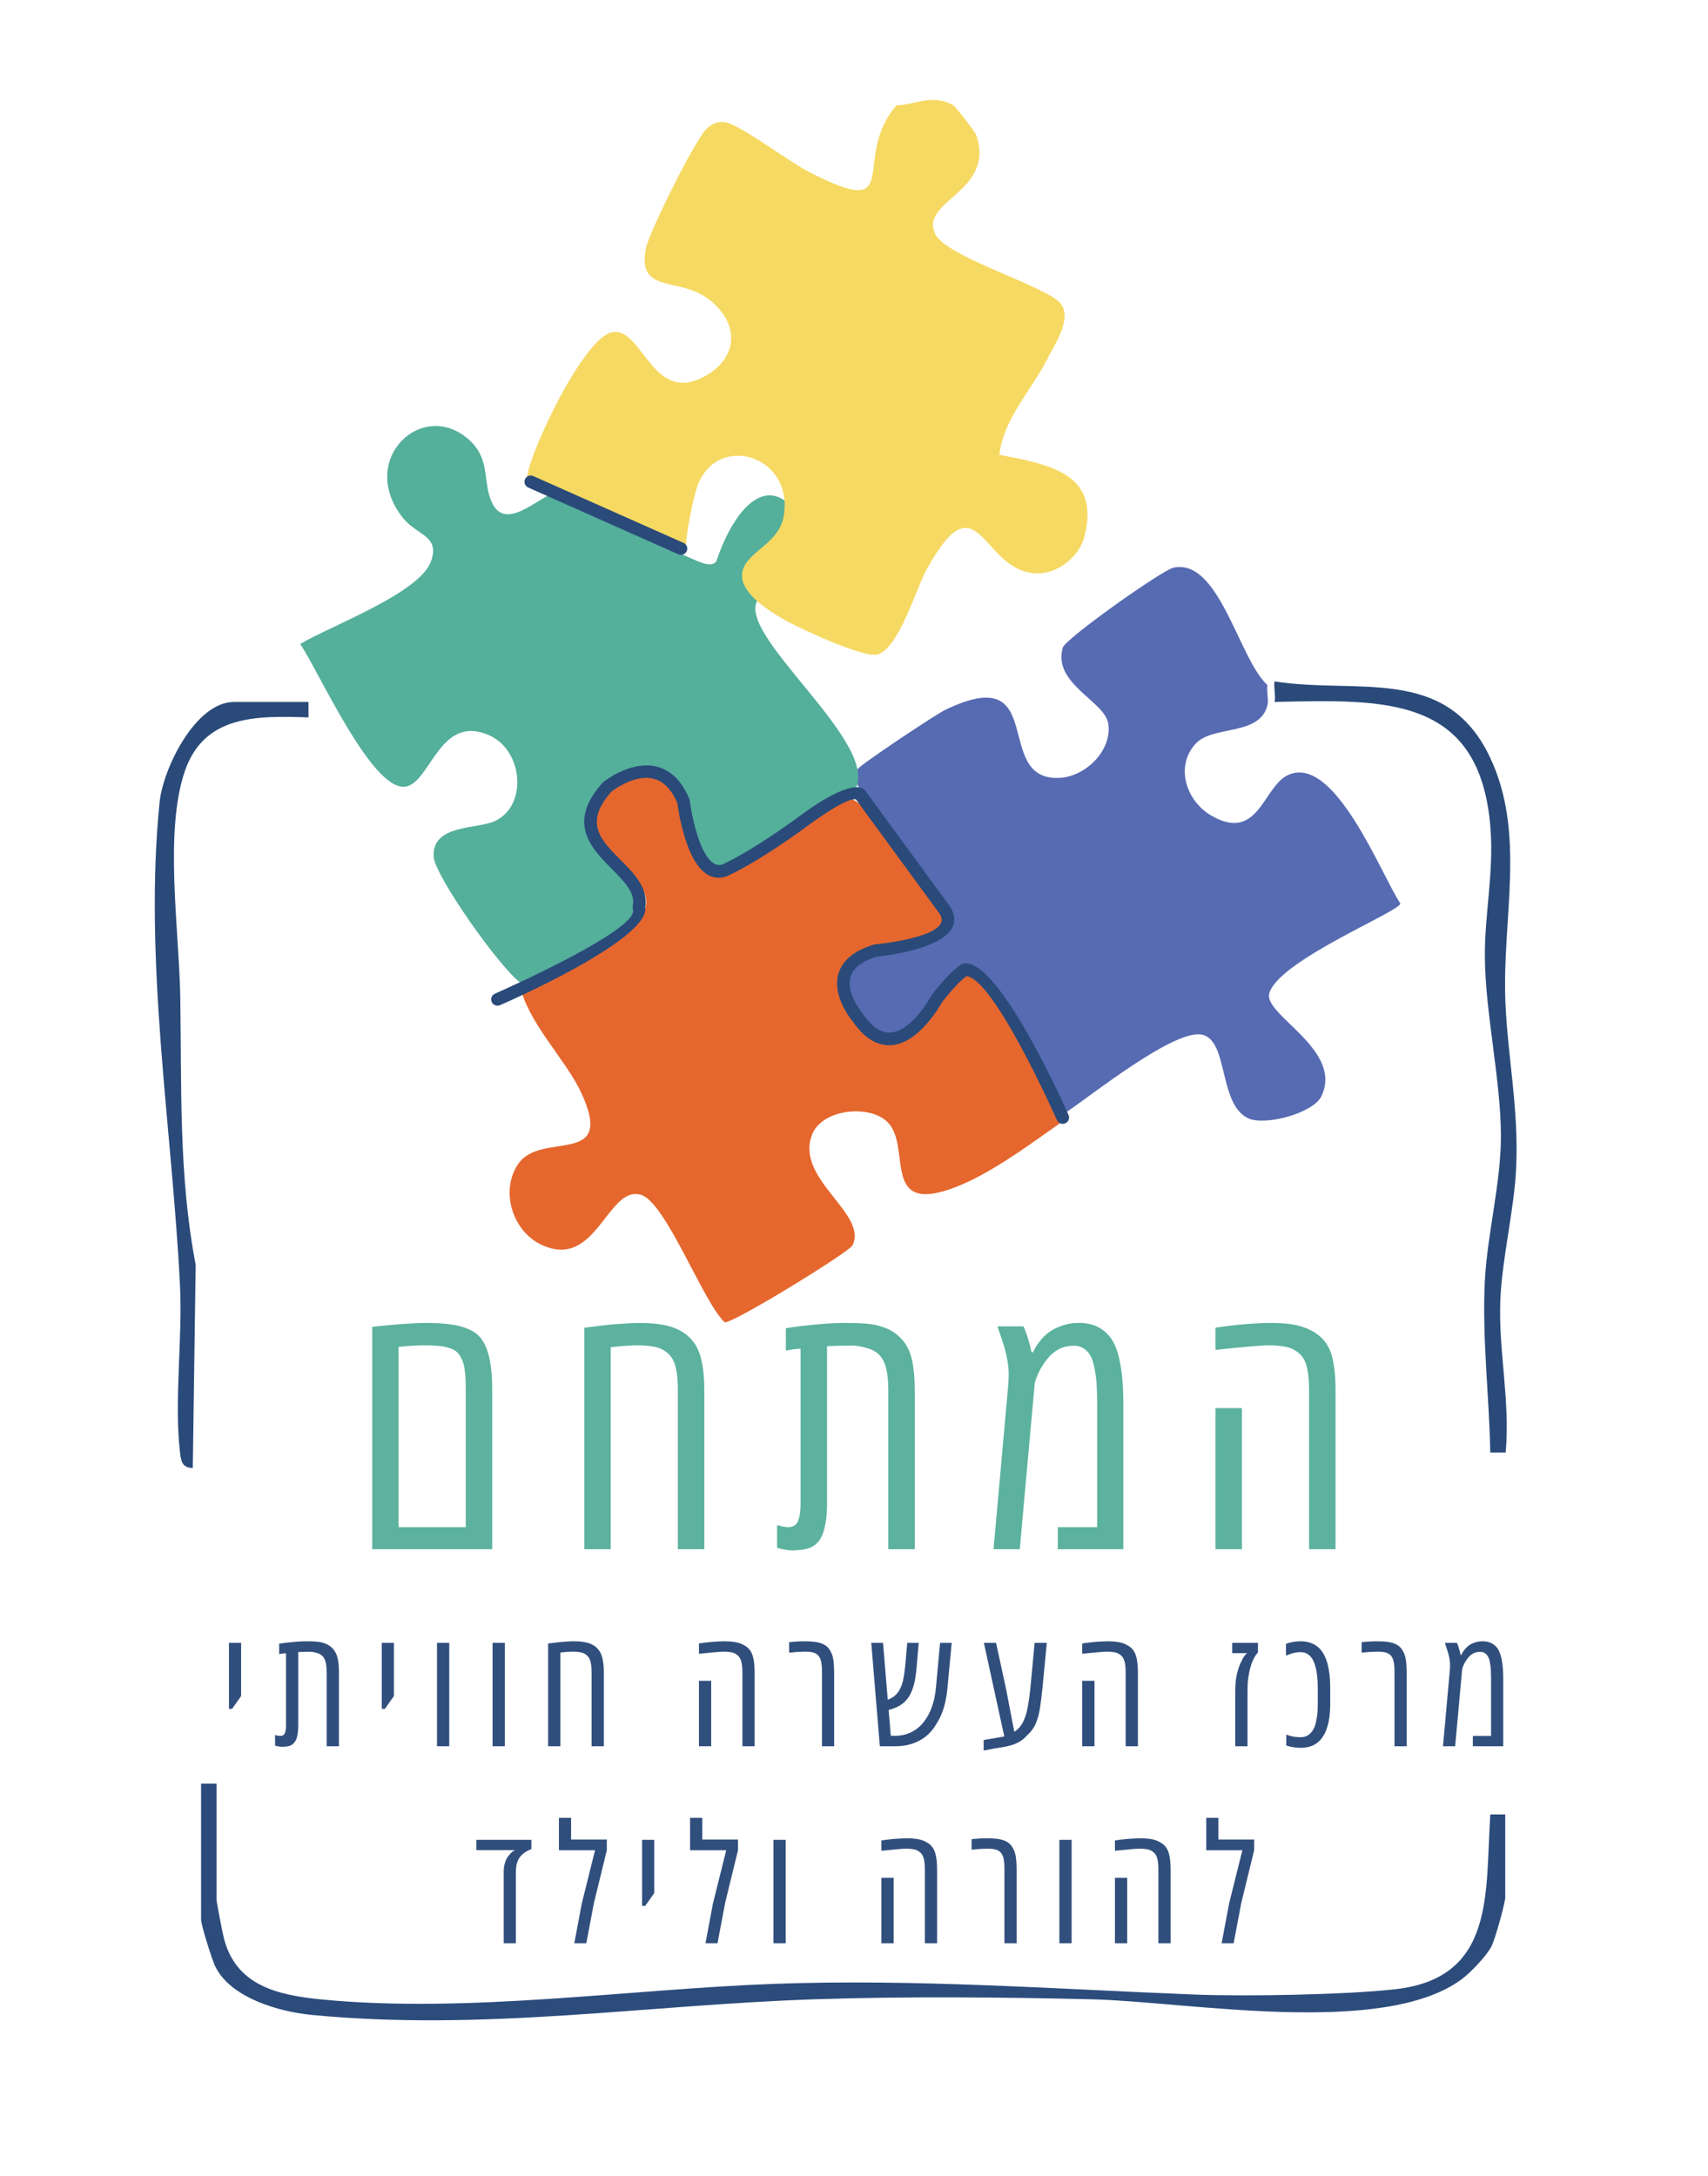
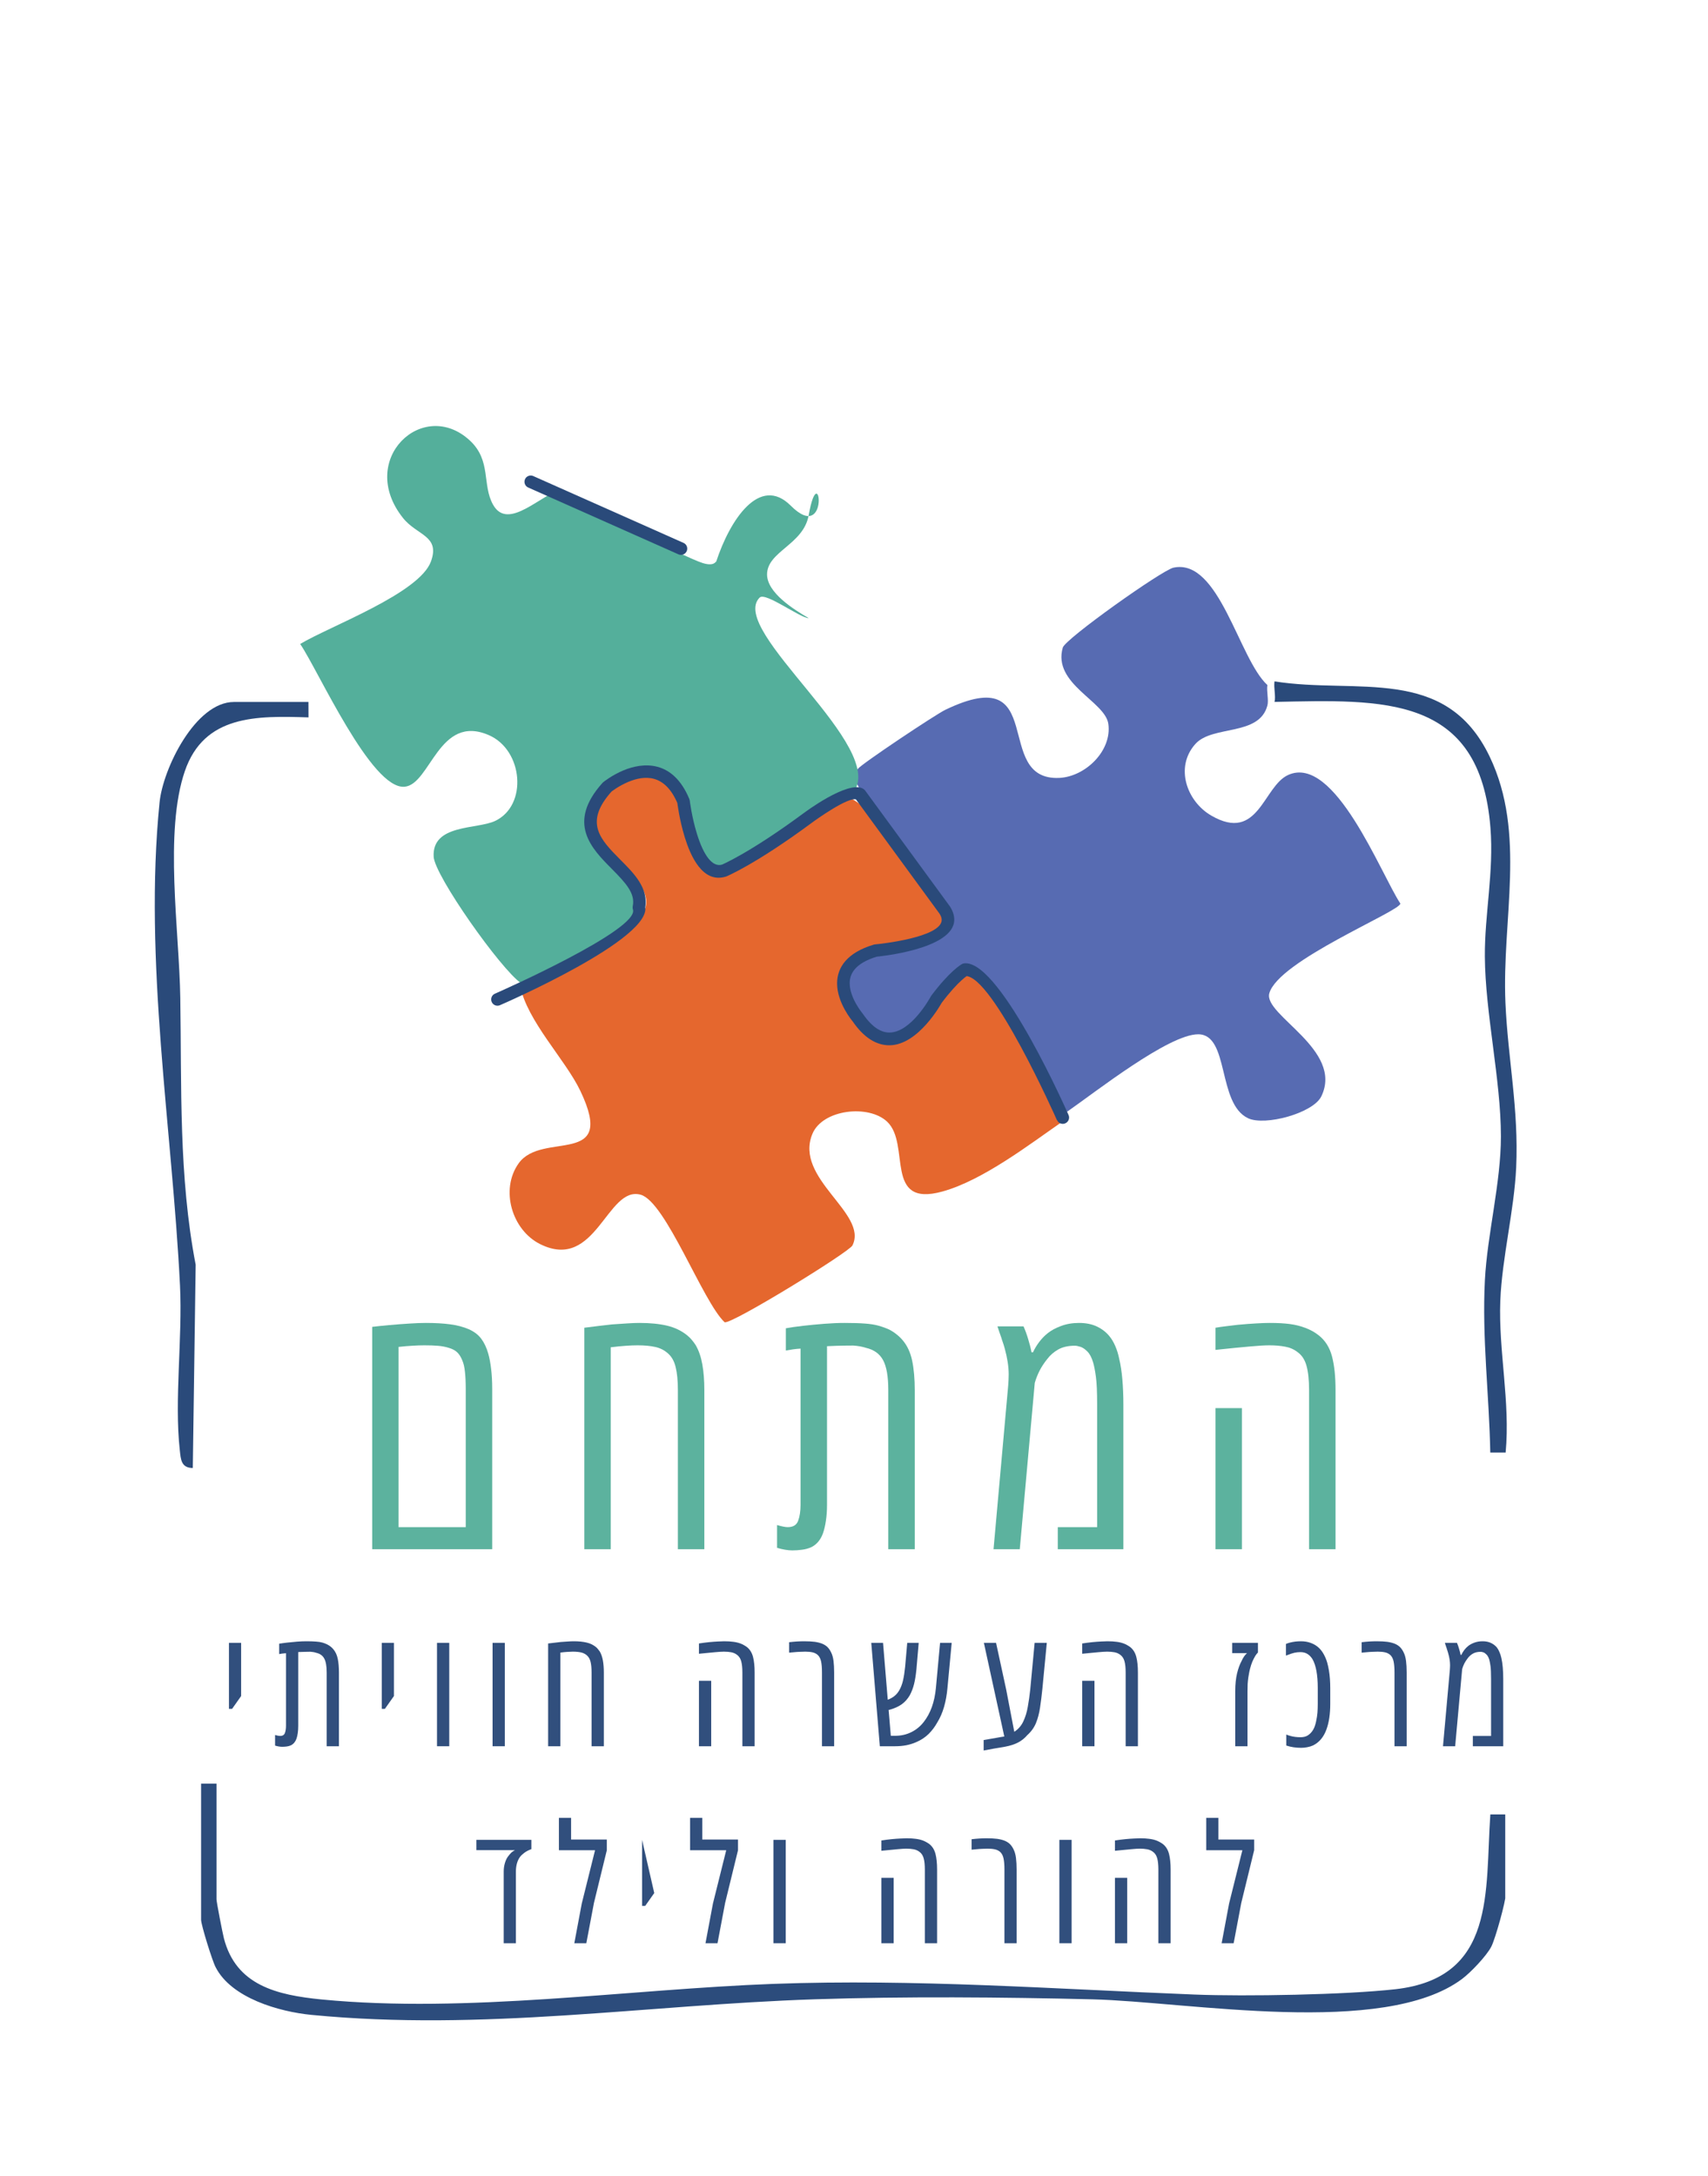
<svg xmlns="http://www.w3.org/2000/svg" width="453" zoomAndPan="magnify" viewBox="0 0 339.75 432.75" height="577" preserveAspectRatio="xMidYMid meet" version="1.0">
  <defs>
    <g />
    <clipPath id="c3e76d247f">
      <path d="M 15 340.68 L 274.602 340.68 L 274.602 387.746 L 15 387.746 Z M 15 340.68 " clip-rule="nonzero" />
    </clipPath>
    <clipPath id="7c68bf6788">
      <path d="M 18.066 340.68 L 18.066 363.684 C 18.066 364.203 19.262 370.375 19.531 371.414 C 21.93 380.758 29.988 382.727 39.023 383.605 C 67.98 386.41 99.965 381.566 128.883 380.5 C 156.992 379.473 184.789 381.527 212.66 382.625 C 222.793 383.027 242.727 382.668 252.551 381.566 C 272.621 379.312 270.383 362.176 271.453 346.801 L 274.52 346.809 L 274.52 362.656 C 274.52 364.074 272.473 371.473 271.652 373.082 C 270.703 374.938 267.52 378.262 265.832 379.52 C 250.223 391.184 211.332 384.043 192.32 383.574 C 174.457 383.137 154.883 382.977 137.059 383.566 C 103.359 384.695 71.176 389.977 36.996 386.672 C 30.547 386.051 21.02 383.336 17.887 377.176 C 17.207 375.895 15 368.746 15 367.77 L 15 340.68 Z M 18.066 340.68 " clip-rule="nonzero" />
    </clipPath>
    <clipPath id="cf0e5895b6">
      <path d="M 0 0.68 L 259.539 0.68 L 259.539 47.746 L 0 47.746 Z M 0 0.68 " clip-rule="nonzero" />
    </clipPath>
    <clipPath id="cb9a952cb5">
      <path d="M 3.066 0.68 L 3.066 23.684 C 3.066 24.203 4.262 30.375 4.531 31.414 C 6.93 40.758 14.988 42.727 24.023 43.605 C 52.98 46.41 84.965 41.566 113.883 40.5 C 141.992 39.473 169.789 41.527 197.66 42.625 C 207.793 43.027 227.727 42.668 237.551 41.566 C 257.621 39.312 255.383 22.176 256.453 6.801 L 259.52 6.809 L 259.52 22.656 C 259.52 24.074 257.473 31.473 256.652 33.082 C 255.703 34.938 252.52 38.262 250.832 39.52 C 235.223 51.184 196.332 44.043 177.32 43.574 C 159.457 43.137 139.883 42.977 122.059 43.566 C 88.359 44.695 56.176 49.977 21.996 46.672 C 15.547 46.051 6.02 43.336 2.887 37.176 C 2.207 35.895 0 28.746 0 27.77 L 0 0.68 Z M 3.066 0.68 " clip-rule="nonzero" />
    </clipPath>
    <clipPath id="573f2dacf3">
      <rect x="0" width="260" y="0" height="48" />
    </clipPath>
    <clipPath id="90e46ed81a">
      <path d="M 228 121.398 L 276.688 121.398 L 276.688 275 L 228 275 Z M 228 121.398 " clip-rule="nonzero" />
    </clipPath>
    <clipPath id="c29f4c359d">
      <path d="M 228.523 121.496 C 244.922 124.102 262.555 118.191 271.312 136.441 C 278.672 151.789 273.719 168.766 274.457 185.43 C 274.945 196.516 277.125 206.59 276.594 218.152 C 276.195 226.75 273.77 236.168 273.438 244.645 C 273.051 254.688 275.445 264.746 274.496 274.848 L 271.441 274.848 C 271.23 263.426 269.773 252.023 270.371 240.551 C 270.844 231.453 273.566 221.16 273.559 211.953 C 273.547 200.719 270.441 187.488 270.363 176.215 C 270.305 167.867 272.172 159.379 271.473 150.594 C 269.383 124.043 250.082 125.141 228.523 125.578 C 228.812 124.5 228.324 122.723 228.523 121.484 " clip-rule="nonzero" />
    </clipPath>
    <clipPath id="b753960d5b">
      <path d="M 0.254 0.398 L 48.688 0.398 L 48.688 154 L 0.254 154 Z M 0.254 0.398 " clip-rule="nonzero" />
    </clipPath>
    <clipPath id="eb727e11e0">
      <path d="M 0.523 0.496 C 16.922 3.102 34.555 -2.809 43.312 15.441 C 50.672 30.789 45.719 47.766 46.457 64.43 C 46.945 75.516 49.125 85.59 48.594 97.152 C 48.195 105.75 45.77 115.168 45.438 123.645 C 45.051 133.688 47.445 143.746 46.496 153.848 L 43.441 153.848 C 43.23 142.426 41.773 131.023 42.371 119.551 C 42.844 110.453 45.566 100.16 45.559 90.953 C 45.547 79.719 42.441 66.488 42.363 55.215 C 42.305 46.867 44.172 38.379 43.473 29.594 C 41.383 3.043 22.082 4.141 0.523 4.578 C 0.812 3.5 0.324 1.723 0.523 0.484 " clip-rule="nonzero" />
    </clipPath>
    <clipPath id="b14d15a764">
      <rect x="0" width="49" y="0" height="154" />
    </clipPath>
    <clipPath id="62ba77cce8">
      <path d="M 5.781 125.383 L 36.656 125.383 L 36.656 278 L 5.781 278 Z M 5.781 125.383 " clip-rule="nonzero" />
    </clipPath>
    <clipPath id="94eaa504cc">
      <path d="M 36.355 125.59 L 36.367 128.656 C 26.082 128.324 15.629 128.137 11.773 139.328 C 7.621 151.43 10.656 171.082 10.863 184.422 C 11.145 202.066 10.523 219.84 13.922 237.496 L 13.352 277.914 C 11.004 277.906 10.965 276.168 10.766 274.391 C 9.648 264.426 11.324 252.055 10.805 241.637 C 9.258 210.473 3.555 177.102 6.742 145.539 C 7.418 138.828 13.879 125.59 21.539 125.59 Z M 36.355 125.59 " clip-rule="nonzero" />
    </clipPath>
    <clipPath id="6921d2239c">
      <path d="M 0.781 0.383 L 31.395 0.383 L 31.395 153 L 0.781 153 Z M 0.781 0.383 " clip-rule="nonzero" />
    </clipPath>
    <clipPath id="233e583763">
      <path d="M 31.355 0.59 L 31.367 3.656 C 21.082 3.324 10.629 3.137 6.773 14.328 C 2.621 26.43 5.656 46.082 5.863 59.422 C 6.145 77.066 5.523 94.84 8.922 112.496 L 8.352 152.914 C 6.004 152.906 5.965 151.168 5.766 149.391 C 4.648 139.426 6.324 127.055 5.805 116.637 C 4.258 85.473 -1.445 52.102 1.742 20.539 C 2.418 13.828 8.879 0.59 16.539 0.59 Z M 31.355 0.59 " clip-rule="nonzero" />
    </clipPath>
    <clipPath id="b6be1a091d">
      <rect x="0" width="32" y="0" height="153" />
    </clipPath>
    <clipPath id="d773141a78">
      <path d="M 143.227 98.488 L 253.781 98.488 L 253.781 209 L 143.227 209 Z M 143.227 98.488 " clip-rule="nonzero" />
    </clipPath>
    <clipPath id="da3b6c5e94">
      <path d="M 227.105 122.203 C 226.906 123.441 227.395 125.219 227.105 126.297 C 225.469 132.469 216.191 130.133 212.777 133.945 C 208.652 138.551 211.059 145.359 215.953 148.188 C 225.34 153.617 226.258 142.395 231.211 140.117 C 240.477 135.855 249.695 159.84 253.559 165.68 C 253.438 167.27 229.262 177.035 227.484 183.535 C 226.297 187.867 242.336 194.727 237.832 204.016 C 236.203 207.367 226.617 209.953 223.262 208.367 C 217.09 205.441 219.586 191.703 213.355 191.672 C 207.465 191.652 192.816 203.227 187.266 207.07 C 183.473 202.527 173.297 178.473 166.734 179.918 C 160.543 181.289 156.969 199.738 146.535 188.008 C 133.895 172.559 161.734 175.457 161.453 166.859 C 161.223 159.578 148.523 148.434 145.367 141.637 C 145.508 141.477 144.988 139.809 145.637 138.898 C 146.324 137.93 161.113 128.066 163.062 127.137 C 183.789 117.191 172.227 141.305 185.707 140.688 C 190.91 140.449 196.223 135.285 195.465 129.941 C 194.824 125.43 184.32 122.004 186.406 114.773 C 186.906 113.027 206.148 99.367 208.434 98.879 C 217.539 96.953 221.414 117.031 227.098 122.215 " clip-rule="nonzero" />
    </clipPath>
    <clipPath id="a079ed1c89">
      <path d="M 0.227 0.488 L 110.676 0.488 L 110.676 111 L 0.227 111 Z M 0.227 0.488 " clip-rule="nonzero" />
    </clipPath>
    <clipPath id="2ecdaf2a22">
      <path d="M 84.105 24.203 C 83.906 25.441 84.395 27.219 84.105 28.297 C 82.469 34.469 73.191 32.133 69.777 35.945 C 65.652 40.551 68.059 47.359 72.953 50.188 C 82.34 55.617 83.258 44.395 88.211 42.117 C 97.477 37.855 106.695 61.84 110.559 67.68 C 110.438 69.27 86.262 79.035 84.484 85.535 C 83.297 89.867 99.336 96.727 94.832 106.016 C 93.203 109.367 83.617 111.953 80.262 110.367 C 74.09 107.441 76.586 93.703 70.355 93.672 C 64.465 93.652 49.816 105.227 44.266 109.07 C 40.473 104.527 30.297 80.473 23.734 81.918 C 17.543 83.289 13.969 101.738 3.535 90.008 C -9.105 74.559 18.734 77.457 18.453 68.859 C 18.223 61.578 5.523 50.434 2.367 43.637 C 2.508 43.477 1.988 41.809 2.637 40.898 C 3.324 39.93 18.113 30.066 20.062 29.137 C 40.789 19.191 29.227 43.305 42.707 42.688 C 47.91 42.449 53.223 37.285 52.465 31.941 C 51.824 27.43 41.32 24.004 43.406 16.773 C 43.906 15.027 63.148 1.367 65.434 0.879 C 74.539 -1.047 78.414 19.031 84.098 24.215 " clip-rule="nonzero" />
    </clipPath>
    <clipPath id="66702cd85c">
      <rect x="0" width="111" y="0" height="111" />
    </clipPath>
    <clipPath id="77a1dbf2aa">
      <path d="M 34.664 70.602 L 146 70.602 L 146 182 L 34.664 182 Z M 34.664 70.602 " clip-rule="nonzero" />
    </clipPath>
    <clipPath id="77785f956a">
      <path d="M 126.125 104.82 C 127.262 103.691 134.262 108.953 135.859 108.914 C 132.945 107.234 127.582 103.891 127.582 100.227 C 127.582 95.645 134.824 94.316 135.859 88.465 C 138.008 76.371 140.195 94.445 132.285 86.547 C 126.113 80.375 120.184 89.391 117.469 97.672 C 117.34 97.648 117.07 98.668 114.793 97.969 C 111.027 96.812 89.719 85.777 86.824 83.359 C 82.879 83.98 76.117 91.777 73.082 86.367 C 70.848 82.371 72.773 77.602 68.469 73.605 C 59.164 64.969 45.922 77.371 55.148 88.984 C 57.957 92.52 62.578 92.488 60.73 97.629 C 58.445 103.992 40.672 110.492 34.711 114.055 C 38.293 119.289 48.848 143.055 55.488 142.445 C 60.641 141.977 62.277 127.855 72.246 132.188 C 79.055 135.145 80.031 146.168 73.473 149.254 C 69.859 150.953 60.91 149.844 61.262 156.363 C 61.461 160.129 74.59 178.723 78.645 181.508 C 82.828 178.66 90.539 177.043 94.801 174.109 C 96.418 171.113 101.262 169.523 102.051 166.5 C 103.059 162.684 93.023 156.242 92.426 150.145 C 91.535 141.066 105.555 134.496 111.406 145.871 C 113.684 150.305 112.086 160.34 119.477 158.441 C 123.93 157.301 137.879 146.539 144.629 143.734 C 151.996 134.734 119.613 111.309 126.113 104.82 " clip-rule="nonzero" />
    </clipPath>
    <clipPath id="429fc8e709">
      <path d="M 0.664 0.602 L 112 0.602 L 112 111.73 L 0.664 111.73 Z M 0.664 0.602 " clip-rule="nonzero" />
    </clipPath>
    <clipPath id="a7dbb6a79d">
      <path d="M 92.125 34.82 C 93.262 33.691 100.262 38.953 101.859 38.914 C 98.945 37.234 93.582 33.891 93.582 30.227 C 93.582 25.645 100.824 24.316 101.859 18.465 C 104.008 6.371 106.195 24.445 98.285 16.547 C 92.113 10.375 86.184 19.391 83.469 27.672 C 83.34 27.648 83.07 28.668 80.793 27.969 C 77.027 26.812 55.719 15.777 52.824 13.359 C 48.879 13.98 42.117 21.777 39.082 16.367 C 36.848 12.371 38.773 7.602 34.469 3.605 C 25.164 -5.031 11.922 7.371 21.148 18.984 C 23.957 22.52 28.578 22.488 26.73 27.629 C 24.445 33.992 6.672 40.492 0.711 44.055 C 4.293 49.289 14.848 73.055 21.488 72.445 C 26.641 71.977 28.277 57.855 38.246 62.188 C 45.055 65.145 46.031 76.168 39.473 79.254 C 35.859 80.953 26.91 79.844 27.262 86.363 C 27.461 90.129 40.59 108.723 44.645 111.508 C 48.828 108.66 56.539 107.043 60.801 104.109 C 62.418 101.113 67.262 99.523 68.051 96.5 C 69.059 92.684 59.023 86.242 58.426 80.145 C 57.535 71.066 71.555 64.496 77.406 75.871 C 79.684 80.305 78.086 90.34 85.477 88.441 C 89.93 87.301 103.879 76.539 110.629 73.734 C 117.996 64.734 85.613 41.309 92.113 34.82 " clip-rule="nonzero" />
    </clipPath>
    <clipPath id="86ece286ad">
      <rect x="0" width="112" y="0" height="112" />
    </clipPath>
    <clipPath id="7f04c0953e">
      <path d="M 79.484 5.863 L 192 5.863 L 192 116.418 L 79.484 116.418 Z M 79.484 5.863 " clip-rule="nonzero" />
    </clipPath>
    <clipPath id="ef93571d14">
      <path d="M 164.598 6.922 C 165.066 7.191 168.973 12.145 169.242 12.996 C 172.895 24.207 158.027 25.824 160.984 32.445 C 162.941 36.84 181.004 42.273 185.316 45.715 C 188.914 48.574 184.91 54.254 183.152 57.699 C 179.965 63.93 174.715 69.113 173.785 76.43 C 183.539 78.359 194.066 79.996 190.672 92.828 C 189.652 96.684 185.508 100.008 181.453 100.016 C 170.129 100.027 169.832 80.195 159.305 99.27 C 157.211 103.062 153.824 114.906 149.551 116.145 C 146.855 116.922 133.902 110.91 130.879 109.164 C 127.961 107.484 122.602 104.129 122.602 100.477 C 122.602 95.895 129.84 94.566 130.879 88.715 C 133.023 76.633 117.898 71.977 113.824 82.383 C 112.953 84.59 111.348 92.637 111.465 94.844 L 81.84 81.555 C 81.699 81.414 80.352 81.832 79.984 81.402 C 78.625 79.828 90.688 52.926 96.887 52.039 C 102.879 51.18 104.676 66.305 114.91 60.973 C 122.172 57.191 122.133 49.871 115.59 45.227 C 109.801 41.113 101.609 44.398 103.508 35.273 C 104.176 32.086 113.344 13.594 115.59 11.566 C 116.758 10.52 118.047 9.949 119.656 10.41 C 123.012 11.355 132.117 18.277 136.309 20.395 C 155.23 29.949 144.098 17.566 153.344 6.922 C 156.492 7.035 160.387 4.516 164.59 6.922 " clip-rule="nonzero" />
    </clipPath>
    <clipPath id="1d6c327670">
      <path d="M 0.484 0.863 L 113 0.863 L 113 111.418 L 0.484 111.418 Z M 0.484 0.863 " clip-rule="nonzero" />
    </clipPath>
    <clipPath id="630c0ec684">
      <path d="M 85.598 1.922 C 86.066 2.191 89.973 7.145 90.242 7.996 C 93.895 19.207 79.027 20.824 81.984 27.445 C 83.941 31.84 102.004 37.273 106.316 40.715 C 109.914 43.574 105.91 49.254 104.152 52.699 C 100.965 58.93 95.715 64.113 94.785 71.43 C 104.539 73.359 115.066 74.996 111.672 87.828 C 110.652 91.684 106.508 95.008 102.453 95.016 C 91.129 95.027 90.832 75.195 80.305 94.27 C 78.211 98.062 74.824 109.906 70.551 111.145 C 67.855 111.922 54.902 105.91 51.879 104.164 C 48.961 102.484 43.602 99.129 43.602 95.477 C 43.602 90.895 50.84 89.566 51.879 83.715 C 54.023 71.633 38.898 66.977 34.824 77.383 C 33.953 79.59 32.348 87.637 32.465 89.844 L 2.84 76.555 C 2.699 76.414 1.352 76.832 0.984 76.402 C -0.375 74.828 11.688 47.926 17.887 47.039 C 23.879 46.18 25.676 61.305 35.91 55.973 C 43.172 52.191 43.133 44.871 36.59 40.227 C 30.801 36.113 22.609 39.398 24.508 30.273 C 25.176 27.086 34.344 8.594 36.59 6.566 C 37.758 5.52 39.047 4.949 40.656 5.41 C 44.012 6.355 53.117 13.277 57.309 15.395 C 76.23 24.949 65.098 12.566 74.344 1.922 C 77.492 2.035 81.387 -0.484 85.59 1.922 " clip-rule="nonzero" />
    </clipPath>
    <clipPath id="59d11d6ff1">
-       <rect x="0" width="113" y="0" height="112" />
-     </clipPath>
+       </clipPath>
    <clipPath id="3164b60f9b">
      <path d="M 79 80 L 112 80 L 112 96.496 L 79 96.496 Z M 79 80 " clip-rule="nonzero" />
    </clipPath>
    <clipPath id="4943e69168">
      <path d="M 81.07 80.664 L 110.969 93.957 C 111.598 94.234 111.875 94.973 111.598 95.602 C 111.316 96.23 110.578 96.512 109.949 96.23 L 80.062 82.941 C 79.434 82.664 79.156 81.922 79.434 81.293 C 79.715 80.664 80.453 80.387 81.082 80.664 Z M 81.07 80.664 " clip-rule="nonzero" />
    </clipPath>
    <clipPath id="c87f6a47c9">
      <path d="M 0.082 0.285 L 32.938 0.285 L 32.938 16.496 L 0.082 16.496 Z M 0.082 0.285 " clip-rule="nonzero" />
    </clipPath>
    <clipPath id="437b1de3d8">
      <path d="M 2.07 0.664 L 31.969 13.957 C 32.598 14.234 32.875 14.973 32.598 15.602 C 32.316 16.23 31.578 16.512 30.949 16.23 L 1.062 2.941 C 0.434 2.664 0.156 1.922 0.434 1.293 C 0.715 0.664 1.453 0.387 2.082 0.664 Z M 2.07 0.664 " clip-rule="nonzero" />
    </clipPath>
    <clipPath id="5f4dbf8fa4">
      <rect x="0" width="33" y="0" height="17" />
    </clipPath>
    <clipPath id="1cfd9431d2">
      <path d="M 76 139 L 187 139 L 187 249 L 76 249 Z M 76 139 " clip-rule="nonzero" />
    </clipPath>
    <clipPath id="0c494217cb">
      <path d="M 186.398 208.988 C 179.867 213.5 170.539 220.711 162.461 222.938 C 150.699 226.18 156.223 213.551 151.469 209.055 C 147.785 205.57 138.648 206.59 136.609 211.453 C 132.867 220.379 147.754 227.25 144.566 233.66 C 143.91 234.988 120.574 249.355 119.145 248.938 C 114.801 244.895 107.441 224.965 102.441 223.574 C 95.73 221.719 93.594 238.914 82.469 233.41 C 76.836 230.625 74.43 222.555 78.176 217.324 C 82.848 210.793 97.766 218.281 90.449 202.945 C 87.453 196.664 79.875 189.117 78.434 181.945 C 83.07 180.348 101.281 171.184 103.109 167.238 C 107.223 158.383 80.332 152.531 98.836 140.898 C 111.348 133.039 111.668 155.934 115.68 158.449 C 123.258 163.203 138.586 143.734 144.418 144.891 C 145.828 145.172 160.992 157.504 162.422 169.125 C 163.121 174.848 142.5 170.703 143.441 183.832 C 143.68 187.109 145.336 189.285 147.234 191.191 C 155.582 199.539 162.762 176.723 167.645 179.09 C 171.688 181.059 184.27 203.945 186.387 208.988 " clip-rule="nonzero" />
    </clipPath>
    <clipPath id="3497951faa">
      <path d="M 0 0 L 110.523 0 L 110.523 110 L 0 110 Z M 0 0 " clip-rule="nonzero" />
    </clipPath>
    <clipPath id="fbbe9a56d5">
      <path d="M 110.398 69.988 C 103.867 74.5 94.539 81.711 86.461 83.938 C 74.699 87.18 80.223 74.551 75.469 70.055 C 71.785 66.57 62.648 67.59 60.609 72.453 C 56.867 81.379 71.754 88.25 68.566 94.66 C 67.91 95.988 44.574 110.355 43.145 109.938 C 38.801 105.895 31.441 85.965 26.441 84.574 C 19.73 82.719 17.594 99.914 6.469 94.41 C 0.836 91.625 -1.57 83.555 2.176 78.324 C 6.848 71.793 21.766 79.281 14.449 63.945 C 11.453 57.664 3.875 50.117 2.434 42.945 C 7.07 41.348 25.281 32.184 27.109 28.238 C 31.223 19.383 4.332 13.531 22.836 1.898 C 35.348 -5.961 35.668 16.934 39.68 19.449 C 47.258 24.203 62.586 4.734 68.418 5.891 C 69.828 6.172 84.992 18.504 86.422 30.125 C 87.121 35.848 66.5 31.703 67.441 44.832 C 67.68 48.109 69.336 50.285 71.234 52.191 C 79.582 60.539 86.762 37.723 91.645 40.09 C 95.688 42.059 108.27 64.945 110.387 69.988 " clip-rule="nonzero" />
    </clipPath>
    <clipPath id="176851e831">
      <rect x="0" width="111" y="0" height="110" />
    </clipPath>
    <clipPath id="619d9e1211">
      <path d="M 72.512 138 L 188 138 L 188 210 L 72.512 210 Z M 72.512 138 " clip-rule="nonzero" />
    </clipPath>
    <clipPath id="55b632860b">
      <path d="M 185.25 208.766 C 184.93 208.027 172.477 180.09 167.086 180.09 C 167.066 180.09 167.047 180.09 167.023 180.09 L 166.934 178.84 L 167.543 179.93 C 167.676 179.859 165.727 180.867 162.242 185.52 L 161.242 184.773 L 162.352 185.352 C 162.281 185.48 157.719 193.859 151.898 193.859 C 149.34 193.859 146.844 192.383 144.559 189.035 L 145.586 188.328 L 144.637 189.137 C 144.59 189.086 141.512 185.492 141.512 181.559 C 141.512 178.391 143.469 175.445 148.793 173.848 C 148.871 173.816 148.961 173.809 149.051 173.797 C 150.031 173.719 162.32 172.41 162.32 168.914 C 162.32 168.617 162.223 168.207 161.863 167.648 L 162.91 166.969 L 161.902 167.707 L 145.059 144.691 L 146.066 143.953 L 145.426 145.02 C 143.93 144.203 136.938 149.266 136.391 149.684 C 136.379 149.684 136.379 149.695 136.371 149.695 C 125.387 157.812 119.605 160.238 119.496 160.277 C 119.453 160.297 119.426 160.309 119.387 160.316 C 114.703 161.758 112.305 156.035 111.219 152.52 C 110.129 149.004 109.719 145.57 109.711 145.512 L 110.949 145.359 L 109.801 145.84 C 107.254 139.727 103.098 140.188 99.973 141.484 C 97.996 142.316 96.57 143.461 96.559 143.473 L 95.77 142.504 L 96.699 143.344 C 91.086 149.574 94.402 152.93 98.426 156.984 C 100.922 159.5 104.168 162.613 103.297 166.719 L 102.082 166.461 L 103.27 166.07 C 105.395 172.5 74.531 185.859 74.441 185.891 C 73.812 186.16 73.074 185.871 72.805 185.23 C 72.535 184.594 72.824 183.863 73.461 183.594 C 74.641 183.086 102.219 170.844 100.902 166.848 C 100.832 166.641 100.824 166.41 100.863 166.199 C 101.402 163.672 99.496 161.598 96.66 158.742 C 92.695 154.746 87.652 149.672 94.852 141.676 C 94.891 141.625 94.941 141.586 94.992 141.547 C 95.082 141.465 96.727 140.148 99.023 139.188 C 102.848 137.602 108.832 136.992 112.117 144.879 C 112.156 144.992 112.188 145.102 112.207 145.211 C 112.207 145.23 112.605 148.484 113.625 151.781 C 114.98 156.176 116.738 158.52 118.668 157.922 L 119.035 159.109 L 118.555 157.961 C 118.488 157.992 124.047 155.695 134.902 147.668 L 135.641 148.676 L 134.883 147.688 C 134.941 147.637 143.59 141.145 146.637 142.812 C 146.664 142.832 146.695 142.844 146.715 142.863 C 146.855 142.953 146.984 143.062 147.086 143.191 L 163.93 166.211 C 163.941 166.23 163.961 166.25 163.969 166.27 C 164.52 167.117 164.816 167.996 164.816 168.887 C 164.816 174.848 149.359 176.254 149.25 176.254 L 149.152 175.008 L 149.512 176.203 C 144.949 177.574 144.02 179.738 144.02 181.516 C 144.02 184.422 146.457 187.367 146.547 187.488 C 146.574 187.52 146.594 187.559 146.625 187.59 C 148.652 190.535 150.469 191.324 151.906 191.324 C 156.23 191.324 160.004 184.422 160.145 184.152 C 160.176 184.094 160.215 184.031 160.254 183.984 C 163.898 179.129 166.156 177.812 166.348 177.711 C 166.504 177.621 166.676 177.574 166.855 177.562 C 166.934 177.551 167.016 177.551 167.105 177.551 C 174.305 177.551 187.535 207.68 187.555 207.727 C 187.836 208.355 187.543 209.098 186.906 209.375 C 186.266 209.656 185.539 209.367 185.258 208.727 Z M 185.25 208.766 " clip-rule="nonzero" />
    </clipPath>
    <clipPath id="29cf5632b5">
      <path d="M 0.512 0 L 115.965 0 L 115.965 71.789 L 0.512 71.789 Z M 0.512 0 " clip-rule="nonzero" />
    </clipPath>
    <clipPath id="c74ac7fb4d">
      <path d="M 113.25 70.766 C 112.93 70.027 100.477 42.09 95.086 42.09 C 95.066 42.09 95.047 42.09 95.023 42.09 L 94.934 40.84 L 95.543 41.93 C 95.676 41.859 93.727 42.867 90.242 47.52 L 89.242 46.773 L 90.352 47.352 C 90.281 47.48 85.719 55.859 79.898 55.859 C 77.34 55.859 74.844 54.383 72.559 51.035 L 73.586 50.328 L 72.637 51.137 C 72.59 51.086 69.512 47.492 69.512 43.559 C 69.512 40.391 71.469 37.445 76.793 35.848 C 76.871 35.816 76.961 35.809 77.051 35.797 C 78.031 35.719 90.32 34.41 90.32 30.914 C 90.32 30.617 90.223 30.207 89.863 29.648 L 90.91 28.969 L 89.902 29.707 L 73.059 6.691 L 74.066 5.953 L 73.426 7.02 C 71.93 6.203 64.938 11.266 64.391 11.684 C 64.379 11.684 64.379 11.695 64.371 11.695 C 53.387 19.812 47.605 22.238 47.496 22.277 C 47.453 22.297 47.426 22.309 47.387 22.316 C 42.703 23.758 40.305 18.035 39.219 14.52 C 38.129 11.004 37.719 7.57 37.711 7.512 L 38.949 7.359 L 37.801 7.84 C 35.254 1.727 31.098 2.188 27.973 3.484 C 25.996 4.316 24.57 5.461 24.559 5.473 L 23.77 4.504 L 24.699 5.344 C 19.086 11.574 22.402 14.93 26.426 18.984 C 28.922 21.5 32.168 24.613 31.297 28.719 L 30.082 28.461 L 31.27 28.07 C 33.395 34.5 2.531 47.859 2.441 47.891 C 1.812 48.16 1.074 47.871 0.805 47.23 C 0.535 46.594 0.824 45.863 1.461 45.594 C 2.641 45.086 30.219 32.844 28.902 28.848 C 28.832 28.641 28.824 28.41 28.863 28.199 C 29.402 25.672 27.496 23.598 24.66 20.742 C 20.695 16.746 15.652 11.672 22.852 3.676 C 22.891 3.625 22.941 3.586 22.992 3.547 C 23.082 3.465 24.727 2.148 27.023 1.188 C 30.848 -0.398 36.832 -1.008 40.117 6.879 C 40.156 6.992 40.188 7.102 40.207 7.211 C 40.207 7.23 40.605 10.484 41.625 13.781 C 42.98 18.176 44.738 20.52 46.668 19.922 L 47.035 21.109 L 46.555 19.961 C 46.488 19.992 52.047 17.695 62.902 9.668 L 63.641 10.676 L 62.883 9.688 C 62.941 9.637 71.59 3.145 74.637 4.812 C 74.664 4.832 74.695 4.844 74.715 4.863 C 74.855 4.953 74.984 5.062 75.086 5.191 L 91.93 28.211 C 91.941 28.23 91.961 28.25 91.969 28.27 C 92.52 29.117 92.816 29.996 92.816 30.887 C 92.816 36.848 77.359 38.254 77.25 38.254 L 77.152 37.008 L 77.512 38.203 C 72.949 39.574 72.02 41.738 72.02 43.516 C 72.02 46.422 74.457 49.367 74.547 49.488 C 74.574 49.52 74.594 49.559 74.625 49.59 C 76.652 52.535 78.469 53.324 79.906 53.324 C 84.23 53.324 88.004 46.422 88.145 46.152 C 88.176 46.094 88.215 46.031 88.254 45.984 C 91.898 41.129 94.156 39.812 94.348 39.711 C 94.504 39.621 94.676 39.574 94.855 39.562 C 94.934 39.551 95.016 39.551 95.105 39.551 C 102.305 39.551 115.535 69.68 115.555 69.727 C 115.836 70.355 115.543 71.098 114.906 71.375 C 114.266 71.656 113.539 71.367 113.258 70.727 Z M 113.25 70.766 " clip-rule="nonzero" />
    </clipPath>
    <clipPath id="b4d8e3d2a4">
      <rect x="0" width="116" y="0" height="72" />
    </clipPath>
    <clipPath id="73176b65be">
      <path d="M 17 219 L 281.734 219 L 281.734 383 L 17 383 Z M 17 219 " clip-rule="nonzero" />
    </clipPath>
    <clipPath id="778c905127">
      <rect x="0" width="265" y="0" height="164" />
    </clipPath>
    <clipPath id="bf0b47da3b">
      <rect x="0" width="282" y="0" height="388" />
    </clipPath>
  </defs>
  <g transform="matrix(1, 0, 0, 1, 25, 14)">
    <g clip-path="url(#bf0b47da3b)">
      <g clip-path="url(#c3e76d247f)">
        <g clip-path="url(#7c68bf6788)">
          <g transform="matrix(1, 0, 0, 1, 15, 340)">
            <g clip-path="url(#573f2dacf3)">
              <g clip-path="url(#cf0e5895b6)">
                <g clip-path="url(#cb9a952cb5)">
                  <path fill="#2c4c7c" d="M 0 0.68 L 259.418 0.68 L 259.418 47.746 L 0 47.746 Z M 0 0.68 " fill-opacity="1" fill-rule="nonzero" />
                </g>
              </g>
            </g>
          </g>
        </g>
      </g>
      <g clip-path="url(#90e46ed81a)">
        <g clip-path="url(#c29f4c359d)">
          <g transform="matrix(1, 0, 0, 1, 228, 121)">
            <g clip-path="url(#b14d15a764)">
              <g clip-path="url(#b753960d5b)">
                <g clip-path="url(#eb727e11e0)">
                  <rect x="-376.669" width="587.088" fill="#2a4a7a" y="-292.521" height="747.792" fill-opacity="1" />
                </g>
              </g>
            </g>
          </g>
        </g>
      </g>
      <g clip-path="url(#62ba77cce8)">
        <g clip-path="url(#94eaa504cc)">
          <g transform="matrix(1, 0, 0, 1, 5, 125)">
            <g clip-path="url(#b6be1a091d)">
              <g clip-path="url(#6921d2239c)">
                <g clip-path="url(#233e583763)">
                  <rect x="-153.669" width="587.088" fill="#2a4a7a" y="-296.521" height="747.792" fill-opacity="1" />
                </g>
              </g>
            </g>
          </g>
        </g>
      </g>
      <g clip-path="url(#d773141a78)">
        <g clip-path="url(#da3b6c5e94)">
          <g transform="matrix(1, 0, 0, 1, 143, 98)">
            <g clip-path="url(#66702cd85c)">
              <g clip-path="url(#a079ed1c89)">
                <g clip-path="url(#2ecdaf2a22)">
                  <rect x="-291.669" width="587.088" fill="#576bb2" y="-269.521" height="747.792" fill-opacity="1" />
                </g>
              </g>
            </g>
          </g>
        </g>
      </g>
      <g clip-path="url(#77a1dbf2aa)">
        <g clip-path="url(#77785f956a)">
          <g transform="matrix(1, 0, 0, 1, 34, 70)">
            <g clip-path="url(#86ece286ad)">
              <g clip-path="url(#429fc8e709)">
                <g clip-path="url(#a7dbb6a79d)">
                  <rect x="-182.669" width="587.088" fill="#54af9b" y="-241.521" height="747.792" fill-opacity="1" />
                </g>
              </g>
            </g>
          </g>
        </g>
      </g>
      <g clip-path="url(#7f04c0953e)">
        <g clip-path="url(#ef93571d14)">
          <g transform="matrix(1, 0, 0, 1, 79, 5)">
            <g clip-path="url(#59d11d6ff1)">
              <g clip-path="url(#1d6c327670)">
                <g clip-path="url(#630c0ec684)">
                  <rect x="-227.669" width="587.088" fill="#f6d963" y="-176.521" height="747.792" fill-opacity="1" />
                </g>
              </g>
            </g>
          </g>
        </g>
      </g>
      <g clip-path="url(#3164b60f9b)">
        <g clip-path="url(#4943e69168)">
          <g transform="matrix(1, 0, 0, 1, 79, 80)">
            <g clip-path="url(#5f4dbf8fa4)">
              <g clip-path="url(#c87f6a47c9)">
                <g clip-path="url(#437b1de3d8)">
                  <rect x="-227.669" width="587.088" fill="#2a4a7a" y="-251.521" height="747.792" fill-opacity="1" />
                </g>
              </g>
            </g>
          </g>
        </g>
      </g>
      <g clip-path="url(#1cfd9431d2)">
        <g clip-path="url(#0c494217cb)">
          <g transform="matrix(1, 0, 0, 1, 76, 139)">
            <g clip-path="url(#176851e831)">
              <g clip-path="url(#3497951faa)">
                <g clip-path="url(#fbbe9a56d5)">
                  <rect x="-224.669" width="587.088" fill="#e5672e" y="-310.521" height="747.792" fill-opacity="1" />
                </g>
              </g>
            </g>
          </g>
        </g>
      </g>
      <g clip-path="url(#619d9e1211)">
        <g clip-path="url(#55b632860b)">
          <g transform="matrix(1, 0, 0, 1, 72, 138)">
            <g clip-path="url(#b4d8e3d2a4)">
              <g clip-path="url(#29cf5632b5)">
                <g clip-path="url(#c74ac7fb4d)">
                  <rect x="-220.669" width="587.088" fill="#2a4a7a" y="-309.521" height="747.792" fill-opacity="1" />
                </g>
              </g>
            </g>
          </g>
        </g>
      </g>
      <g clip-path="url(#73176b65be)">
        <g transform="matrix(1, 0, 0, 1, 17, 219)">
          <g clip-path="url(#778c905127)">
            <g fill="#5cb29e" fill-opacity="1">
              <g transform="translate(27.426, 75.07)">
                <g>
                  <path d="M 4.609 0 L 4.609 -44.219 C 5.086 -44.281 5.609 -44.336 6.172 -44.391 C 6.734 -44.453 7.312 -44.508 7.906 -44.562 C 9.395 -44.695 10.766 -44.801 12.016 -44.875 C 13.273 -44.957 14.352 -45 15.25 -45 C 17.156 -45 18.785 -44.906 20.141 -44.719 C 21.504 -44.539 22.719 -44.223 23.781 -43.766 C 24.875 -43.285 25.719 -42.645 26.312 -41.844 C 26.906 -41.039 27.363 -40.066 27.688 -38.922 C 27.938 -38.055 28.129 -37.035 28.266 -35.859 C 28.41 -34.691 28.484 -33.363 28.484 -31.875 L 28.484 0 Z M 9.859 -4.391 L 23.219 -4.391 L 23.219 -31.922 C 23.219 -33.18 23.164 -34.289 23.062 -35.25 C 22.969 -36.207 22.789 -36.973 22.531 -37.547 C 22.258 -38.234 21.926 -38.766 21.531 -39.141 C 21.145 -39.523 20.598 -39.82 19.891 -40.031 C 19.18 -40.258 18.445 -40.398 17.688 -40.453 C 16.938 -40.516 16.035 -40.547 14.984 -40.547 C 14.266 -40.547 13.492 -40.52 12.672 -40.469 C 11.848 -40.426 10.91 -40.348 9.859 -40.234 Z M 9.859 -4.391 " />
                </g>
              </g>
            </g>
            <g fill="#5cb29e" fill-opacity="1">
              <g transform="translate(69.621, 75.07)">
                <g>
                  <path d="M 4.609 0 L 4.609 -44.047 C 5.641 -44.18 6.609 -44.301 7.516 -44.406 C 8.43 -44.508 9.289 -44.609 10.094 -44.703 C 11.195 -44.785 12.211 -44.852 13.141 -44.906 C 14.066 -44.969 14.883 -45 15.594 -45 C 17.707 -45 19.535 -44.816 21.078 -44.453 C 22.617 -44.086 23.961 -43.438 25.109 -42.5 C 25.453 -42.219 25.754 -41.914 26.016 -41.594 C 26.285 -41.281 26.535 -40.941 26.766 -40.578 C 27.379 -39.523 27.816 -38.258 28.078 -36.781 C 28.348 -35.301 28.484 -33.578 28.484 -31.609 L 28.484 0 L 23.219 0 L 23.219 -31.641 C 23.219 -33.516 23.07 -35.035 22.781 -36.203 C 22.5 -37.379 21.992 -38.285 21.266 -38.922 C 20.555 -39.566 19.711 -40 18.734 -40.219 C 17.766 -40.438 16.582 -40.547 15.188 -40.547 C 14.52 -40.547 13.742 -40.516 12.859 -40.453 C 11.984 -40.398 10.984 -40.301 9.859 -40.156 L 9.859 0 Z M 4.609 0 " />
                </g>
              </g>
            </g>
            <g fill="#5cb29e" fill-opacity="1">
              <g transform="translate(111.851, 75.07)">
                <g>
                  <path d="M 3.75 0.234 C 3.312 0.234 2.828 0.188 2.297 0.094 C 1.773 0.008 1.25 -0.113 0.719 -0.281 L 0.719 -4.812 C 1.656 -4.531 2.363 -4.391 2.844 -4.391 C 3.906 -4.391 4.594 -4.805 4.906 -5.641 C 5.227 -6.484 5.391 -7.547 5.391 -8.828 L 5.391 -39.891 C 4.91 -39.867 4.422 -39.82 3.922 -39.75 C 3.43 -39.676 2.945 -39.598 2.469 -39.516 L 2.469 -43.938 C 3.363 -44.102 4.492 -44.266 5.859 -44.422 C 7.223 -44.578 8.633 -44.711 10.094 -44.828 C 11.562 -44.941 12.914 -45 14.156 -45 C 15.801 -45 17.148 -44.957 18.203 -44.875 C 19.254 -44.801 20.148 -44.66 20.891 -44.453 C 21.641 -44.242 22.359 -43.984 23.047 -43.672 C 23.578 -43.391 24.055 -43.078 24.484 -42.734 C 24.922 -42.391 25.328 -42 25.703 -41.562 C 26.617 -40.488 27.25 -39.129 27.594 -37.484 C 27.938 -35.836 28.109 -33.879 28.109 -31.609 L 28.109 0 L 22.844 0 L 22.844 -31.641 C 22.844 -34.336 22.5 -36.32 21.812 -37.594 C 21.125 -38.875 19.969 -39.695 18.344 -40.062 C 17.656 -40.289 16.832 -40.438 15.875 -40.5 C 15.457 -40.5 14.812 -40.492 13.938 -40.484 C 13.07 -40.473 11.977 -40.438 10.656 -40.375 L 10.656 -8.828 C 10.656 -7.68 10.582 -6.633 10.438 -5.688 C 10.301 -4.738 10.109 -3.906 9.859 -3.188 C 9.379 -1.863 8.602 -0.938 7.531 -0.406 C 6.977 -0.156 6.375 0.008 5.719 0.094 C 5.062 0.188 4.406 0.234 3.75 0.234 Z M 3.75 0.234 " />
                </g>
              </g>
            </g>
            <g fill="#5cb29e" fill-opacity="1">
              <g transform="translate(153.771, 75.07)">
                <g>
                  <path d="M 1.859 0 L 4.781 -32.609 C 4.801 -32.898 4.82 -33.242 4.844 -33.641 C 4.863 -34.047 4.875 -34.422 4.875 -34.766 C 4.875 -35.547 4.805 -36.367 4.672 -37.234 C 4.535 -38.109 4.344 -38.992 4.094 -39.891 C 4.039 -40.117 3.973 -40.352 3.891 -40.594 C 3.816 -40.832 3.738 -41.066 3.656 -41.297 C 3.57 -41.523 3.5 -41.754 3.438 -41.984 C 3.301 -42.367 3.164 -42.754 3.031 -43.141 C 2.906 -43.535 2.773 -43.926 2.641 -44.312 L 7.828 -44.312 C 8.172 -43.539 8.484 -42.68 8.766 -41.734 C 9.055 -40.797 9.27 -39.941 9.406 -39.172 L 9.719 -39.172 C 10.039 -39.879 10.461 -40.578 10.984 -41.266 C 11.516 -41.953 12.078 -42.523 12.672 -42.984 C 13.316 -43.504 14.176 -43.969 15.25 -44.375 C 16.332 -44.789 17.535 -45 18.859 -45 C 20.254 -45 21.457 -44.754 22.469 -44.266 C 23.477 -43.773 24.301 -43.129 24.938 -42.328 C 25.375 -41.797 25.758 -41.141 26.094 -40.359 C 26.426 -39.586 26.68 -38.754 26.859 -37.859 C 27.141 -36.691 27.348 -35.332 27.484 -33.781 C 27.617 -32.238 27.688 -30.578 27.688 -28.797 L 27.688 0 L 14.641 0 L 14.641 -4.391 L 22.469 -4.391 L 22.469 -28.797 C 22.469 -31.305 22.383 -33.145 22.219 -34.312 C 22.062 -35.488 21.879 -36.43 21.672 -37.141 C 21.379 -38.117 21 -38.844 20.531 -39.312 C 20.062 -39.789 19.602 -40.102 19.156 -40.25 C 18.707 -40.395 18.332 -40.469 18.031 -40.469 C 16.727 -40.469 15.633 -40.223 14.75 -39.734 C 13.875 -39.242 13.141 -38.609 12.547 -37.828 C 11.922 -37.047 11.41 -36.27 11.016 -35.5 C 10.629 -34.738 10.312 -33.93 10.062 -33.078 L 7.078 0 Z M 1.859 0 " />
                </g>
              </g>
            </g>
            <g fill="#5cb29e" fill-opacity="1">
              <g transform="translate(195.177, 75.07)">
                <g>
                  <path d="M 23.219 0 L 23.219 -31.641 C 23.219 -33.629 23.051 -35.227 22.719 -36.438 C 22.395 -37.656 21.797 -38.578 20.922 -39.203 C 20.211 -39.754 19.391 -40.113 18.453 -40.281 C 17.516 -40.457 16.473 -40.547 15.328 -40.547 C 14.43 -40.547 13.176 -40.473 11.562 -40.328 C 9.945 -40.191 7.629 -39.961 4.609 -39.641 L 4.609 -44.047 C 5.266 -44.16 5.961 -44.258 6.703 -44.344 C 7.453 -44.438 8.227 -44.531 9.031 -44.625 C 10.457 -44.758 11.691 -44.852 12.734 -44.906 C 13.773 -44.969 14.672 -45 15.422 -45 C 16.961 -45 18.285 -44.926 19.391 -44.781 C 20.504 -44.633 21.531 -44.379 22.469 -44.016 C 22.969 -43.828 23.438 -43.613 23.875 -43.375 C 24.312 -43.133 24.734 -42.852 25.141 -42.531 C 26.43 -41.52 27.312 -40.125 27.781 -38.344 C 28.25 -36.57 28.484 -34.328 28.484 -31.609 L 28.484 0 Z M 4.609 0 L 4.609 -28.062 L 9.859 -28.062 L 9.859 0 Z M 4.609 0 " />
                </g>
              </g>
            </g>
            <g fill="#314f7d" fill-opacity="1">
              <g transform="translate(1.448, 114.248)">
                <g>
                  <path d="M 2.094 -7.438 L 2.094 -20.562 L 4.516 -20.562 L 4.516 -9.984 L 2.719 -7.438 Z M 2.094 -7.438 " />
                </g>
              </g>
            </g>
            <g fill="#314f7d" fill-opacity="1">
              <g transform="translate(12.39, 114.248)">
                <g>
                  <path d="M 1.734 0.109 C 1.535 0.109 1.312 0.086 1.062 0.047 C 0.82 0.004 0.578 -0.051 0.328 -0.125 L 0.328 -2.234 C 0.766 -2.109 1.098 -2.047 1.328 -2.047 C 1.816 -2.047 2.133 -2.238 2.281 -2.625 C 2.426 -3.008 2.5 -3.5 2.5 -4.094 L 2.5 -18.5 C 2.281 -18.488 2.055 -18.469 1.828 -18.438 C 1.598 -18.406 1.367 -18.367 1.141 -18.328 L 1.141 -20.391 C 1.555 -20.461 2.082 -20.535 2.719 -20.609 C 3.352 -20.68 4.008 -20.742 4.688 -20.797 C 5.363 -20.848 5.988 -20.875 6.562 -20.875 C 7.332 -20.875 7.961 -20.852 8.453 -20.812 C 8.941 -20.781 9.359 -20.719 9.703 -20.625 C 10.047 -20.531 10.375 -20.406 10.688 -20.25 C 10.938 -20.125 11.16 -19.984 11.359 -19.828 C 11.566 -19.672 11.754 -19.488 11.922 -19.281 C 12.348 -18.781 12.641 -18.145 12.797 -17.375 C 12.953 -16.613 13.031 -15.707 13.031 -14.656 L 13.031 0 L 10.594 0 L 10.594 -14.672 C 10.594 -15.93 10.43 -16.852 10.109 -17.438 C 9.797 -18.031 9.266 -18.41 8.516 -18.578 C 8.191 -18.691 7.805 -18.766 7.359 -18.797 C 7.172 -18.797 6.875 -18.789 6.469 -18.781 C 6.062 -18.781 5.551 -18.766 4.938 -18.734 L 4.938 -4.094 C 4.938 -3.562 4.906 -3.07 4.844 -2.625 C 4.781 -2.188 4.691 -1.805 4.578 -1.484 C 4.348 -0.867 3.984 -0.438 3.484 -0.188 C 3.234 -0.07 2.957 0.004 2.656 0.047 C 2.352 0.086 2.047 0.109 1.734 0.109 Z M 1.734 0.109 " />
                </g>
              </g>
            </g>
            <g fill="#314f7d" fill-opacity="1">
              <g transform="translate(31.844, 114.248)">
                <g>
                  <path d="M 2.094 -7.438 L 2.094 -20.562 L 4.516 -20.562 L 4.516 -9.984 L 2.719 -7.438 Z M 2.094 -7.438 " />
                </g>
              </g>
            </g>
            <g fill="#314f7d" fill-opacity="1">
              <g transform="translate(42.786, 114.248)">
                <g>
                  <path d="M 2.141 0 L 2.141 -20.562 L 4.578 -20.562 L 4.578 0 Z M 2.141 0 " />
                </g>
              </g>
            </g>
            <g fill="#314f7d" fill-opacity="1">
              <g transform="translate(53.839, 114.248)">
                <g>
                  <path d="M 2.141 0 L 2.141 -20.562 L 4.578 -20.562 L 4.578 0 Z M 2.141 0 " />
                </g>
              </g>
            </g>
            <g fill="#314f7d" fill-opacity="1">
              <g transform="translate(64.893, 114.248)">
                <g>
                  <path d="M 2.141 0 L 2.141 -20.438 C 2.617 -20.5 3.066 -20.551 3.484 -20.594 C 3.91 -20.645 4.312 -20.691 4.688 -20.734 C 5.195 -20.773 5.664 -20.805 6.094 -20.828 C 6.52 -20.859 6.898 -20.875 7.234 -20.875 C 8.211 -20.875 9.062 -20.789 9.781 -20.625 C 10.5 -20.457 11.125 -20.156 11.656 -19.719 C 11.812 -19.594 11.945 -19.453 12.062 -19.297 C 12.188 -19.148 12.305 -18.992 12.422 -18.828 C 12.703 -18.336 12.906 -17.75 13.031 -17.062 C 13.156 -16.375 13.219 -15.57 13.219 -14.656 L 13.219 0 L 10.781 0 L 10.781 -14.672 C 10.781 -15.547 10.711 -16.254 10.578 -16.797 C 10.441 -17.336 10.203 -17.758 9.859 -18.062 C 9.535 -18.352 9.145 -18.551 8.688 -18.656 C 8.238 -18.758 7.691 -18.812 7.047 -18.812 C 6.734 -18.812 6.375 -18.797 5.969 -18.766 C 5.562 -18.742 5.098 -18.695 4.578 -18.625 L 4.578 0 Z M 2.141 0 " />
                </g>
              </g>
            </g>
            <g fill="#314f7d" fill-opacity="1">
              <g transform="translate(84.491, 114.248)">
                <g />
              </g>
            </g>
            <g fill="#314f7d" fill-opacity="1">
              <g transform="translate(94.891, 114.248)">
                <g>
                  <path d="M 10.781 0 L 10.781 -14.672 C 10.781 -15.598 10.703 -16.344 10.547 -16.906 C 10.391 -17.469 10.109 -17.895 9.703 -18.188 C 9.379 -18.438 9 -18.602 8.562 -18.688 C 8.125 -18.77 7.641 -18.812 7.109 -18.812 C 6.691 -18.812 6.109 -18.773 5.359 -18.703 C 4.609 -18.641 3.535 -18.535 2.141 -18.391 L 2.141 -20.438 C 2.441 -20.488 2.766 -20.535 3.109 -20.578 C 3.461 -20.617 3.82 -20.66 4.188 -20.703 C 4.852 -20.766 5.426 -20.805 5.906 -20.828 C 6.383 -20.859 6.801 -20.875 7.156 -20.875 C 7.863 -20.875 8.473 -20.836 8.984 -20.766 C 9.504 -20.703 9.984 -20.586 10.422 -20.422 C 10.66 -20.328 10.879 -20.223 11.078 -20.109 C 11.273 -20.004 11.473 -19.879 11.672 -19.734 C 12.266 -19.266 12.672 -18.617 12.891 -17.797 C 13.109 -16.973 13.219 -15.926 13.219 -14.656 L 13.219 0 Z M 2.141 0 L 2.141 -13.016 L 4.578 -13.016 L 4.578 0 Z M 2.141 0 " />
                </g>
              </g>
            </g>
            <g fill="#314f7d" fill-opacity="1">
              <g transform="translate(114.489, 114.248)">
                <g>
                  <path d="M 7.016 0 L 7.016 -14.672 C 7.016 -15.578 6.957 -16.301 6.844 -16.844 C 6.727 -17.395 6.516 -17.82 6.203 -18.125 C 5.91 -18.395 5.555 -18.578 5.141 -18.672 C 4.723 -18.766 4.242 -18.812 3.703 -18.812 C 3.41 -18.812 3.066 -18.801 2.672 -18.781 C 2.285 -18.77 1.895 -18.742 1.5 -18.703 C 1.102 -18.672 0.766 -18.641 0.484 -18.609 L 0.484 -20.688 C 1.016 -20.75 1.523 -20.797 2.016 -20.828 C 2.516 -20.859 2.992 -20.875 3.453 -20.875 C 4.305 -20.875 5.008 -20.836 5.562 -20.766 C 6.113 -20.691 6.613 -20.566 7.062 -20.391 C 7.488 -20.211 7.844 -19.984 8.125 -19.703 C 8.406 -19.422 8.645 -19.066 8.844 -18.641 C 9.07 -18.191 9.227 -17.633 9.312 -16.969 C 9.395 -16.301 9.438 -15.531 9.438 -14.656 L 9.438 0 Z M 7.016 0 " />
                </g>
              </g>
            </g>
            <g fill="#314f7d" fill-opacity="1">
              <g transform="translate(130.293, 114.248)">
                <g>
                  <path d="M 2.719 0 L 1.016 -20.562 L 3.359 -20.562 L 4.297 -9.25 C 4.816 -9.445 5.266 -9.695 5.641 -10 C 6.016 -10.301 6.332 -10.68 6.594 -11.141 C 6.906 -11.672 7.148 -12.312 7.328 -13.062 C 7.504 -13.82 7.645 -14.727 7.75 -15.781 L 8.172 -20.562 L 10.453 -20.562 L 10 -15.297 C 9.883 -14.141 9.727 -13.164 9.531 -12.375 C 9.332 -11.582 9.051 -10.844 8.688 -10.156 C 8.258 -9.414 7.723 -8.812 7.078 -8.344 C 6.43 -7.883 5.617 -7.52 4.641 -7.25 C 4.617 -7.25 4.594 -7.242 4.562 -7.234 C 4.531 -7.234 4.5 -7.234 4.469 -7.234 L 4.906 -2.078 L 5.766 -2.078 C 6.93 -2.078 8 -2.316 8.969 -2.797 C 9.945 -3.273 10.773 -3.953 11.453 -4.828 C 12.805 -6.547 13.613 -8.801 13.875 -11.594 L 14.703 -20.562 L 17.016 -20.562 L 16.172 -11.594 C 16.055 -10.258 15.832 -9.008 15.5 -7.844 C 15.164 -6.676 14.711 -5.633 14.141 -4.719 C 13.68 -3.883 13.113 -3.129 12.438 -2.453 C 11.758 -1.785 10.941 -1.242 9.984 -0.828 C 9.367 -0.555 8.707 -0.348 8 -0.203 C 7.289 -0.066 6.547 0 5.766 0 Z M 2.719 0 " />
                </g>
              </g>
            </g>
            <g fill="#314f7d" fill-opacity="1">
              <g transform="translate(152.633, 114.248)">
                <g>
                  <path d="M 1.031 0.844 L 1.031 -1.234 L 3.734 -1.703 C 3.961 -1.742 4.191 -1.785 4.422 -1.828 C 4.66 -1.867 4.898 -1.906 5.141 -1.938 L 1.078 -20.562 L 3.5 -20.562 L 5.516 -11.266 L 7.125 -2.875 C 7.906 -3.375 8.5 -4.051 8.906 -4.906 C 9.32 -5.77 9.625 -6.75 9.812 -7.844 C 10.008 -8.938 10.172 -10.07 10.297 -11.25 L 11.172 -20.562 L 13.594 -20.562 L 12.719 -11.469 C 12.582 -10.094 12.426 -8.832 12.25 -7.688 C 12.082 -6.551 11.812 -5.523 11.438 -4.609 C 11.062 -3.703 10.488 -2.906 9.719 -2.219 C 9.219 -1.625 8.609 -1.133 7.891 -0.75 C 7.172 -0.375 6.301 -0.094 5.281 0.094 C 4.57 0.207 3.863 0.328 3.156 0.453 C 2.457 0.586 1.75 0.719 1.031 0.844 Z M 1.031 0.844 " />
                </g>
              </g>
            </g>
            <g fill="#314f7d" fill-opacity="1">
              <g transform="translate(171.131, 114.248)">
                <g>
                  <path d="M 10.781 0 L 10.781 -14.672 C 10.781 -15.598 10.703 -16.344 10.547 -16.906 C 10.391 -17.469 10.109 -17.895 9.703 -18.188 C 9.379 -18.438 9 -18.602 8.562 -18.688 C 8.125 -18.77 7.641 -18.812 7.109 -18.812 C 6.691 -18.812 6.109 -18.773 5.359 -18.703 C 4.609 -18.641 3.535 -18.535 2.141 -18.391 L 2.141 -20.438 C 2.441 -20.488 2.766 -20.535 3.109 -20.578 C 3.461 -20.617 3.82 -20.66 4.188 -20.703 C 4.852 -20.766 5.426 -20.805 5.906 -20.828 C 6.383 -20.859 6.801 -20.875 7.156 -20.875 C 7.863 -20.875 8.473 -20.836 8.984 -20.766 C 9.504 -20.703 9.984 -20.586 10.422 -20.422 C 10.66 -20.328 10.879 -20.223 11.078 -20.109 C 11.273 -20.004 11.473 -19.879 11.672 -19.734 C 12.266 -19.266 12.672 -18.617 12.891 -17.797 C 13.109 -16.973 13.219 -15.926 13.219 -14.656 L 13.219 0 Z M 2.141 0 L 2.141 -13.016 L 4.578 -13.016 L 4.578 0 Z M 2.141 0 " />
                </g>
              </g>
            </g>
            <g fill="#000000" fill-opacity="1">
              <g transform="translate(190.741, 114.248)">
                <g />
              </g>
            </g>
            <g fill="#314f7d" fill-opacity="1">
              <g transform="translate(201.148, 114.248)">
                <g>
                  <path d="M 2.562 0 L 2.562 -10.969 C 2.562 -12.289 2.68 -13.461 2.922 -14.484 C 3.172 -15.504 3.469 -16.316 3.812 -16.922 C 3.945 -17.242 4.113 -17.551 4.312 -17.844 C 4.508 -18.133 4.711 -18.359 4.922 -18.516 L 1.953 -18.516 L 1.953 -20.562 L 7.078 -20.562 L 7.078 -18.641 C 6.91 -18.484 6.727 -18.25 6.531 -17.938 C 6.344 -17.625 6.156 -17.254 5.969 -16.828 C 5.789 -16.398 5.641 -15.941 5.516 -15.453 C 5.43 -15.129 5.363 -14.82 5.312 -14.531 C 5.258 -14.238 5.207 -13.938 5.156 -13.625 C 5.102 -13.227 5.062 -12.812 5.031 -12.375 C 5.008 -11.945 5 -11.477 5 -10.969 L 5 0 Z M 2.562 0 " />
                </g>
              </g>
            </g>
            <g fill="#314f7d" fill-opacity="1">
              <g transform="translate(213.062, 114.248)">
                <g>
                  <path d="M 3.766 0.312 C 3.223 0.312 2.719 0.273 2.25 0.203 C 1.789 0.141 1.305 0.023 0.797 -0.141 L 0.797 -2.328 C 1.047 -2.223 1.32 -2.129 1.625 -2.047 C 1.926 -1.961 2.242 -1.898 2.578 -1.859 C 2.91 -1.816 3.266 -1.797 3.641 -1.797 C 4.203 -1.797 4.664 -1.906 5.031 -2.125 C 5.395 -2.352 5.695 -2.633 5.938 -2.969 C 6.164 -3.281 6.344 -3.617 6.469 -3.984 C 6.594 -4.348 6.68 -4.672 6.734 -4.953 C 6.867 -5.566 6.957 -6.133 7 -6.656 C 7.039 -7.176 7.062 -7.77 7.062 -8.438 L 7.062 -11.594 C 7.062 -12.906 6.973 -14.035 6.797 -14.984 C 6.617 -15.941 6.359 -16.719 6.016 -17.312 C 5.734 -17.77 5.395 -18.117 5 -18.359 C 4.613 -18.598 4.148 -18.719 3.609 -18.719 C 3.203 -18.719 2.812 -18.676 2.438 -18.594 C 2.07 -18.508 1.664 -18.379 1.219 -18.203 C 1.133 -18.172 1.051 -18.141 0.969 -18.109 C 0.895 -18.086 0.816 -18.062 0.734 -18.031 L 0.734 -20.344 C 0.859 -20.406 0.992 -20.457 1.141 -20.5 C 1.285 -20.551 1.43 -20.594 1.578 -20.625 C 1.922 -20.707 2.266 -20.77 2.609 -20.812 C 2.961 -20.852 3.328 -20.875 3.703 -20.875 C 4.43 -20.875 5.086 -20.766 5.672 -20.547 C 6.254 -20.336 6.77 -20.031 7.219 -19.625 C 7.625 -19.258 7.969 -18.816 8.25 -18.297 C 8.539 -17.785 8.773 -17.219 8.953 -16.594 C 9.078 -16.133 9.188 -15.629 9.281 -15.078 C 9.375 -14.535 9.441 -13.969 9.484 -13.375 C 9.523 -12.781 9.547 -12.188 9.547 -11.594 L 9.547 -8.438 C 9.547 -7.426 9.484 -6.5 9.359 -5.656 C 9.234 -4.812 9.047 -4.047 8.797 -3.359 C 8.523 -2.598 8.164 -1.953 7.719 -1.422 C 7.281 -0.891 6.742 -0.469 6.109 -0.156 C 5.766 0 5.391 0.113 4.984 0.188 C 4.586 0.27 4.18 0.312 3.766 0.312 Z M 3.766 0.312 " />
                </g>
              </g>
            </g>
            <g fill="#314f7d" fill-opacity="1">
              <g transform="translate(228.372, 114.248)">
                <g>
                  <path d="M 7.016 0 L 7.016 -14.672 C 7.016 -15.578 6.957 -16.301 6.844 -16.844 C 6.727 -17.395 6.516 -17.82 6.203 -18.125 C 5.91 -18.395 5.555 -18.578 5.141 -18.672 C 4.723 -18.766 4.242 -18.812 3.703 -18.812 C 3.41 -18.812 3.066 -18.801 2.672 -18.781 C 2.285 -18.77 1.895 -18.742 1.5 -18.703 C 1.102 -18.672 0.766 -18.641 0.484 -18.609 L 0.484 -20.688 C 1.016 -20.75 1.523 -20.797 2.016 -20.828 C 2.516 -20.859 2.992 -20.875 3.453 -20.875 C 4.305 -20.875 5.008 -20.836 5.562 -20.766 C 6.113 -20.691 6.613 -20.566 7.062 -20.391 C 7.488 -20.211 7.844 -19.984 8.125 -19.703 C 8.406 -19.422 8.645 -19.066 8.844 -18.641 C 9.07 -18.191 9.227 -17.633 9.312 -16.969 C 9.395 -16.301 9.438 -15.531 9.438 -14.656 L 9.438 0 Z M 7.016 0 " />
                </g>
              </g>
            </g>
            <g fill="#314f7d" fill-opacity="1">
              <g transform="translate(244.176, 114.248)">
                <g>
                  <path d="M 0.859 0 L 2.219 -15.125 C 2.227 -15.258 2.238 -15.422 2.25 -15.609 C 2.258 -15.797 2.266 -15.969 2.266 -16.125 C 2.266 -16.488 2.234 -16.867 2.172 -17.266 C 2.109 -17.672 2.016 -18.082 1.891 -18.5 C 1.867 -18.602 1.836 -18.711 1.797 -18.828 C 1.766 -18.941 1.727 -19.051 1.688 -19.156 C 1.656 -19.258 1.625 -19.363 1.594 -19.469 C 1.531 -19.656 1.469 -19.836 1.406 -20.016 C 1.352 -20.191 1.297 -20.375 1.234 -20.562 L 3.641 -20.562 C 3.797 -20.195 3.938 -19.797 4.062 -19.359 C 4.195 -18.93 4.297 -18.535 4.359 -18.172 L 4.516 -18.172 C 4.66 -18.492 4.852 -18.816 5.094 -19.141 C 5.344 -19.461 5.602 -19.727 5.875 -19.938 C 6.176 -20.188 6.578 -20.406 7.078 -20.594 C 7.578 -20.781 8.133 -20.875 8.75 -20.875 C 9.395 -20.875 9.953 -20.758 10.422 -20.531 C 10.891 -20.301 11.273 -20.004 11.578 -19.641 C 11.773 -19.391 11.945 -19.082 12.094 -18.719 C 12.25 -18.363 12.375 -17.977 12.469 -17.562 C 12.594 -17.02 12.688 -16.391 12.75 -15.672 C 12.812 -14.953 12.844 -14.18 12.844 -13.359 L 12.844 0 L 6.797 0 L 6.797 -2.047 L 10.422 -2.047 L 10.422 -13.359 C 10.422 -14.523 10.383 -15.379 10.312 -15.922 C 10.238 -16.461 10.156 -16.898 10.062 -17.234 C 9.914 -17.691 9.734 -18.023 9.516 -18.234 C 9.305 -18.453 9.098 -18.598 8.891 -18.672 C 8.68 -18.742 8.508 -18.781 8.375 -18.781 C 7.758 -18.781 7.25 -18.664 6.844 -18.438 C 6.438 -18.207 6.094 -17.91 5.812 -17.547 C 5.531 -17.18 5.297 -16.82 5.109 -16.469 C 4.93 -16.113 4.785 -15.738 4.672 -15.344 L 3.281 0 Z M 0.859 0 " />
                </g>
              </g>
            </g>
            <g fill="#314f7d" fill-opacity="1">
              <g transform="translate(52.447, 153.425)">
                <g>
                  <path d="M 5.75 0 L 5.75 -14.25 C 5.75 -14.852 5.828 -15.414 5.984 -15.938 C 6.141 -16.457 6.328 -16.867 6.547 -17.172 C 6.805 -17.523 7.035 -17.801 7.234 -18 C 7.441 -18.195 7.691 -18.367 7.984 -18.516 L 0.312 -18.516 L 0.312 -20.562 L 11.25 -20.562 L 11.25 -18.719 C 10.688 -18.508 10.219 -18.266 9.844 -17.984 C 9.469 -17.703 9.176 -17.422 8.969 -17.141 C 8.438 -16.391 8.172 -15.414 8.172 -14.219 L 8.172 0 Z M 5.75 0 " />
                </g>
              </g>
            </g>
            <g fill="#314f7d" fill-opacity="1">
              <g transform="translate(68.474, 153.425)">
                <g>
                  <path d="M 3.766 0 L 5.25 -7.906 L 7.891 -18.5 L 0.703 -18.5 L 0.703 -24.938 L 3.125 -24.938 L 3.125 -20.625 L 10.234 -20.625 L 10.234 -18.5 L 7.672 -8.016 L 6.156 0 Z M 3.766 0 " />
                </g>
              </g>
            </g>
            <g fill="#314f7d" fill-opacity="1">
              <g transform="translate(83.625, 153.425)">
                <g>
-                   <path d="M 2.094 -7.438 L 2.094 -20.562 L 4.516 -20.562 L 4.516 -9.984 L 2.719 -7.438 Z M 2.094 -7.438 " />
+                   <path d="M 2.094 -7.438 L 2.094 -20.562 L 4.516 -9.984 L 2.719 -7.438 Z M 2.094 -7.438 " />
                </g>
              </g>
            </g>
            <g fill="#314f7d" fill-opacity="1">
              <g transform="translate(94.567, 153.425)">
                <g>
                  <path d="M 3.766 0 L 5.25 -7.906 L 7.891 -18.5 L 0.703 -18.5 L 0.703 -24.938 L 3.125 -24.938 L 3.125 -20.625 L 10.234 -20.625 L 10.234 -18.5 L 7.672 -8.016 L 6.156 0 Z M 3.766 0 " />
                </g>
              </g>
            </g>
            <g fill="#314f7d" fill-opacity="1">
              <g transform="translate(109.717, 153.425)">
                <g>
                  <path d="M 2.141 0 L 2.141 -20.562 L 4.578 -20.562 L 4.578 0 Z M 2.141 0 " />
                </g>
              </g>
            </g>
            <g fill="#000000" fill-opacity="1">
              <g transform="translate(120.778, 153.425)">
                <g />
              </g>
            </g>
            <g fill="#314f7d" fill-opacity="1">
              <g transform="translate(131.185, 153.425)">
                <g>
                  <path d="M 10.781 0 L 10.781 -14.672 C 10.781 -15.598 10.703 -16.344 10.547 -16.906 C 10.391 -17.469 10.109 -17.895 9.703 -18.188 C 9.379 -18.438 9 -18.602 8.562 -18.688 C 8.125 -18.77 7.641 -18.812 7.109 -18.812 C 6.691 -18.812 6.109 -18.773 5.359 -18.703 C 4.609 -18.641 3.535 -18.535 2.141 -18.391 L 2.141 -20.438 C 2.441 -20.488 2.766 -20.535 3.109 -20.578 C 3.461 -20.617 3.82 -20.66 4.188 -20.703 C 4.852 -20.766 5.426 -20.805 5.906 -20.828 C 6.383 -20.859 6.801 -20.875 7.156 -20.875 C 7.863 -20.875 8.473 -20.836 8.984 -20.766 C 9.504 -20.703 9.984 -20.586 10.422 -20.422 C 10.66 -20.328 10.879 -20.223 11.078 -20.109 C 11.273 -20.004 11.473 -19.879 11.672 -19.734 C 12.266 -19.266 12.672 -18.617 12.891 -17.797 C 13.109 -16.973 13.219 -15.926 13.219 -14.656 L 13.219 0 Z M 2.141 0 L 2.141 -13.016 L 4.578 -13.016 L 4.578 0 Z M 2.141 0 " />
                </g>
              </g>
            </g>
            <g fill="#314f7d" fill-opacity="1">
              <g transform="translate(150.783, 153.425)">
                <g>
                  <path d="M 7.016 0 L 7.016 -14.672 C 7.016 -15.578 6.957 -16.301 6.844 -16.844 C 6.727 -17.395 6.516 -17.82 6.203 -18.125 C 5.91 -18.395 5.555 -18.578 5.141 -18.672 C 4.723 -18.766 4.242 -18.812 3.703 -18.812 C 3.41 -18.812 3.066 -18.801 2.672 -18.781 C 2.285 -18.77 1.895 -18.742 1.5 -18.703 C 1.102 -18.672 0.766 -18.641 0.484 -18.609 L 0.484 -20.688 C 1.016 -20.75 1.523 -20.797 2.016 -20.828 C 2.516 -20.859 2.992 -20.875 3.453 -20.875 C 4.305 -20.875 5.008 -20.836 5.562 -20.766 C 6.113 -20.691 6.613 -20.566 7.062 -20.391 C 7.488 -20.211 7.844 -19.984 8.125 -19.703 C 8.406 -19.422 8.645 -19.066 8.844 -18.641 C 9.07 -18.191 9.227 -17.633 9.312 -16.969 C 9.395 -16.301 9.438 -15.531 9.438 -14.656 L 9.438 0 Z M 7.016 0 " />
                </g>
              </g>
            </g>
            <g fill="#314f7d" fill-opacity="1">
              <g transform="translate(166.586, 153.425)">
                <g>
                  <path d="M 2.141 0 L 2.141 -20.562 L 4.578 -20.562 L 4.578 0 Z M 2.141 0 " />
                </g>
              </g>
            </g>
            <g fill="#314f7d" fill-opacity="1">
              <g transform="translate(177.64, 153.425)">
                <g>
                  <path d="M 10.781 0 L 10.781 -14.672 C 10.781 -15.598 10.703 -16.344 10.547 -16.906 C 10.391 -17.469 10.109 -17.895 9.703 -18.188 C 9.379 -18.438 9 -18.602 8.562 -18.688 C 8.125 -18.77 7.641 -18.812 7.109 -18.812 C 6.691 -18.812 6.109 -18.773 5.359 -18.703 C 4.609 -18.641 3.535 -18.535 2.141 -18.391 L 2.141 -20.438 C 2.441 -20.488 2.766 -20.535 3.109 -20.578 C 3.461 -20.617 3.82 -20.66 4.188 -20.703 C 4.852 -20.766 5.426 -20.805 5.906 -20.828 C 6.383 -20.859 6.801 -20.875 7.156 -20.875 C 7.863 -20.875 8.473 -20.836 8.984 -20.766 C 9.504 -20.703 9.984 -20.586 10.422 -20.422 C 10.66 -20.328 10.879 -20.223 11.078 -20.109 C 11.273 -20.004 11.473 -19.879 11.672 -19.734 C 12.266 -19.266 12.672 -18.617 12.891 -17.797 C 13.109 -16.973 13.219 -15.926 13.219 -14.656 L 13.219 0 Z M 2.141 0 L 2.141 -13.016 L 4.578 -13.016 L 4.578 0 Z M 2.141 0 " />
                </g>
              </g>
            </g>
            <g fill="#314f7d" fill-opacity="1">
              <g transform="translate(197.238, 153.425)">
                <g>
                  <path d="M 3.766 0 L 5.25 -7.906 L 7.891 -18.5 L 0.703 -18.5 L 0.703 -24.938 L 3.125 -24.938 L 3.125 -20.625 L 10.234 -20.625 L 10.234 -18.5 L 7.672 -8.016 L 6.156 0 Z M 3.766 0 " />
                </g>
              </g>
            </g>
          </g>
        </g>
      </g>
      <g fill="#314f7d" fill-opacity="1">
        <g transform="translate(99.323, 337.973)">
          <g />
        </g>
      </g>
    </g>
  </g>
</svg>